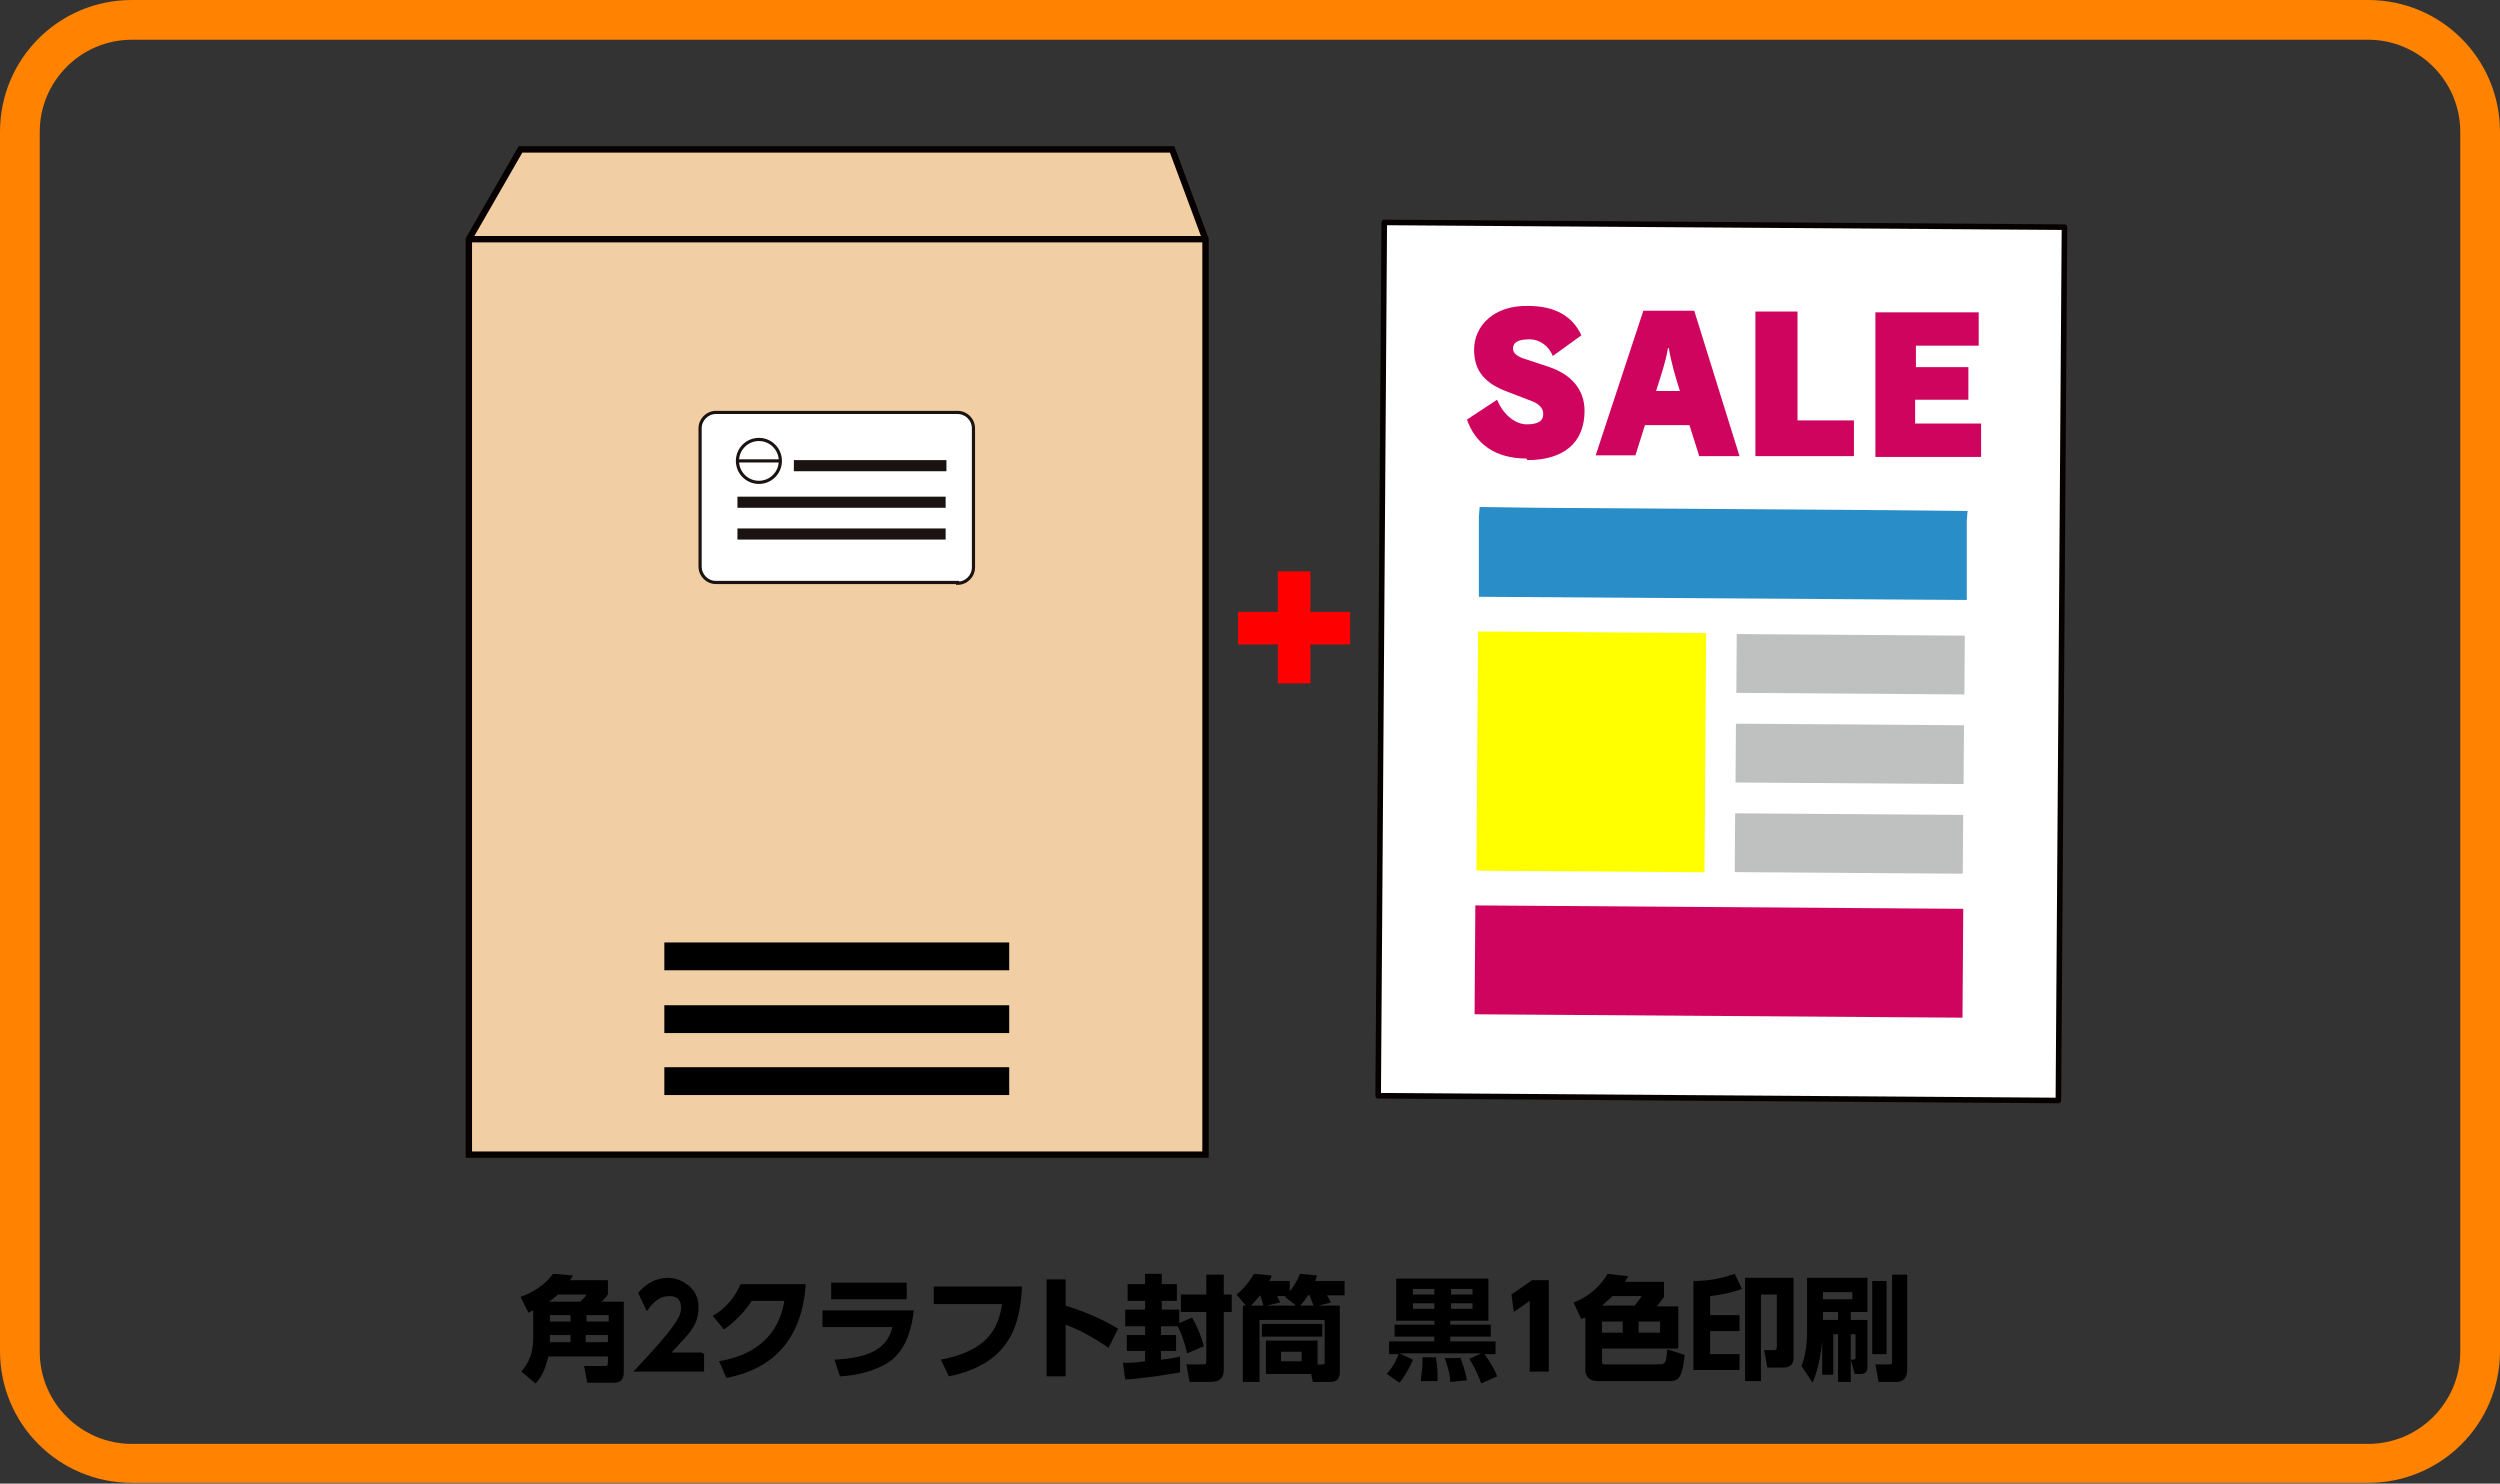
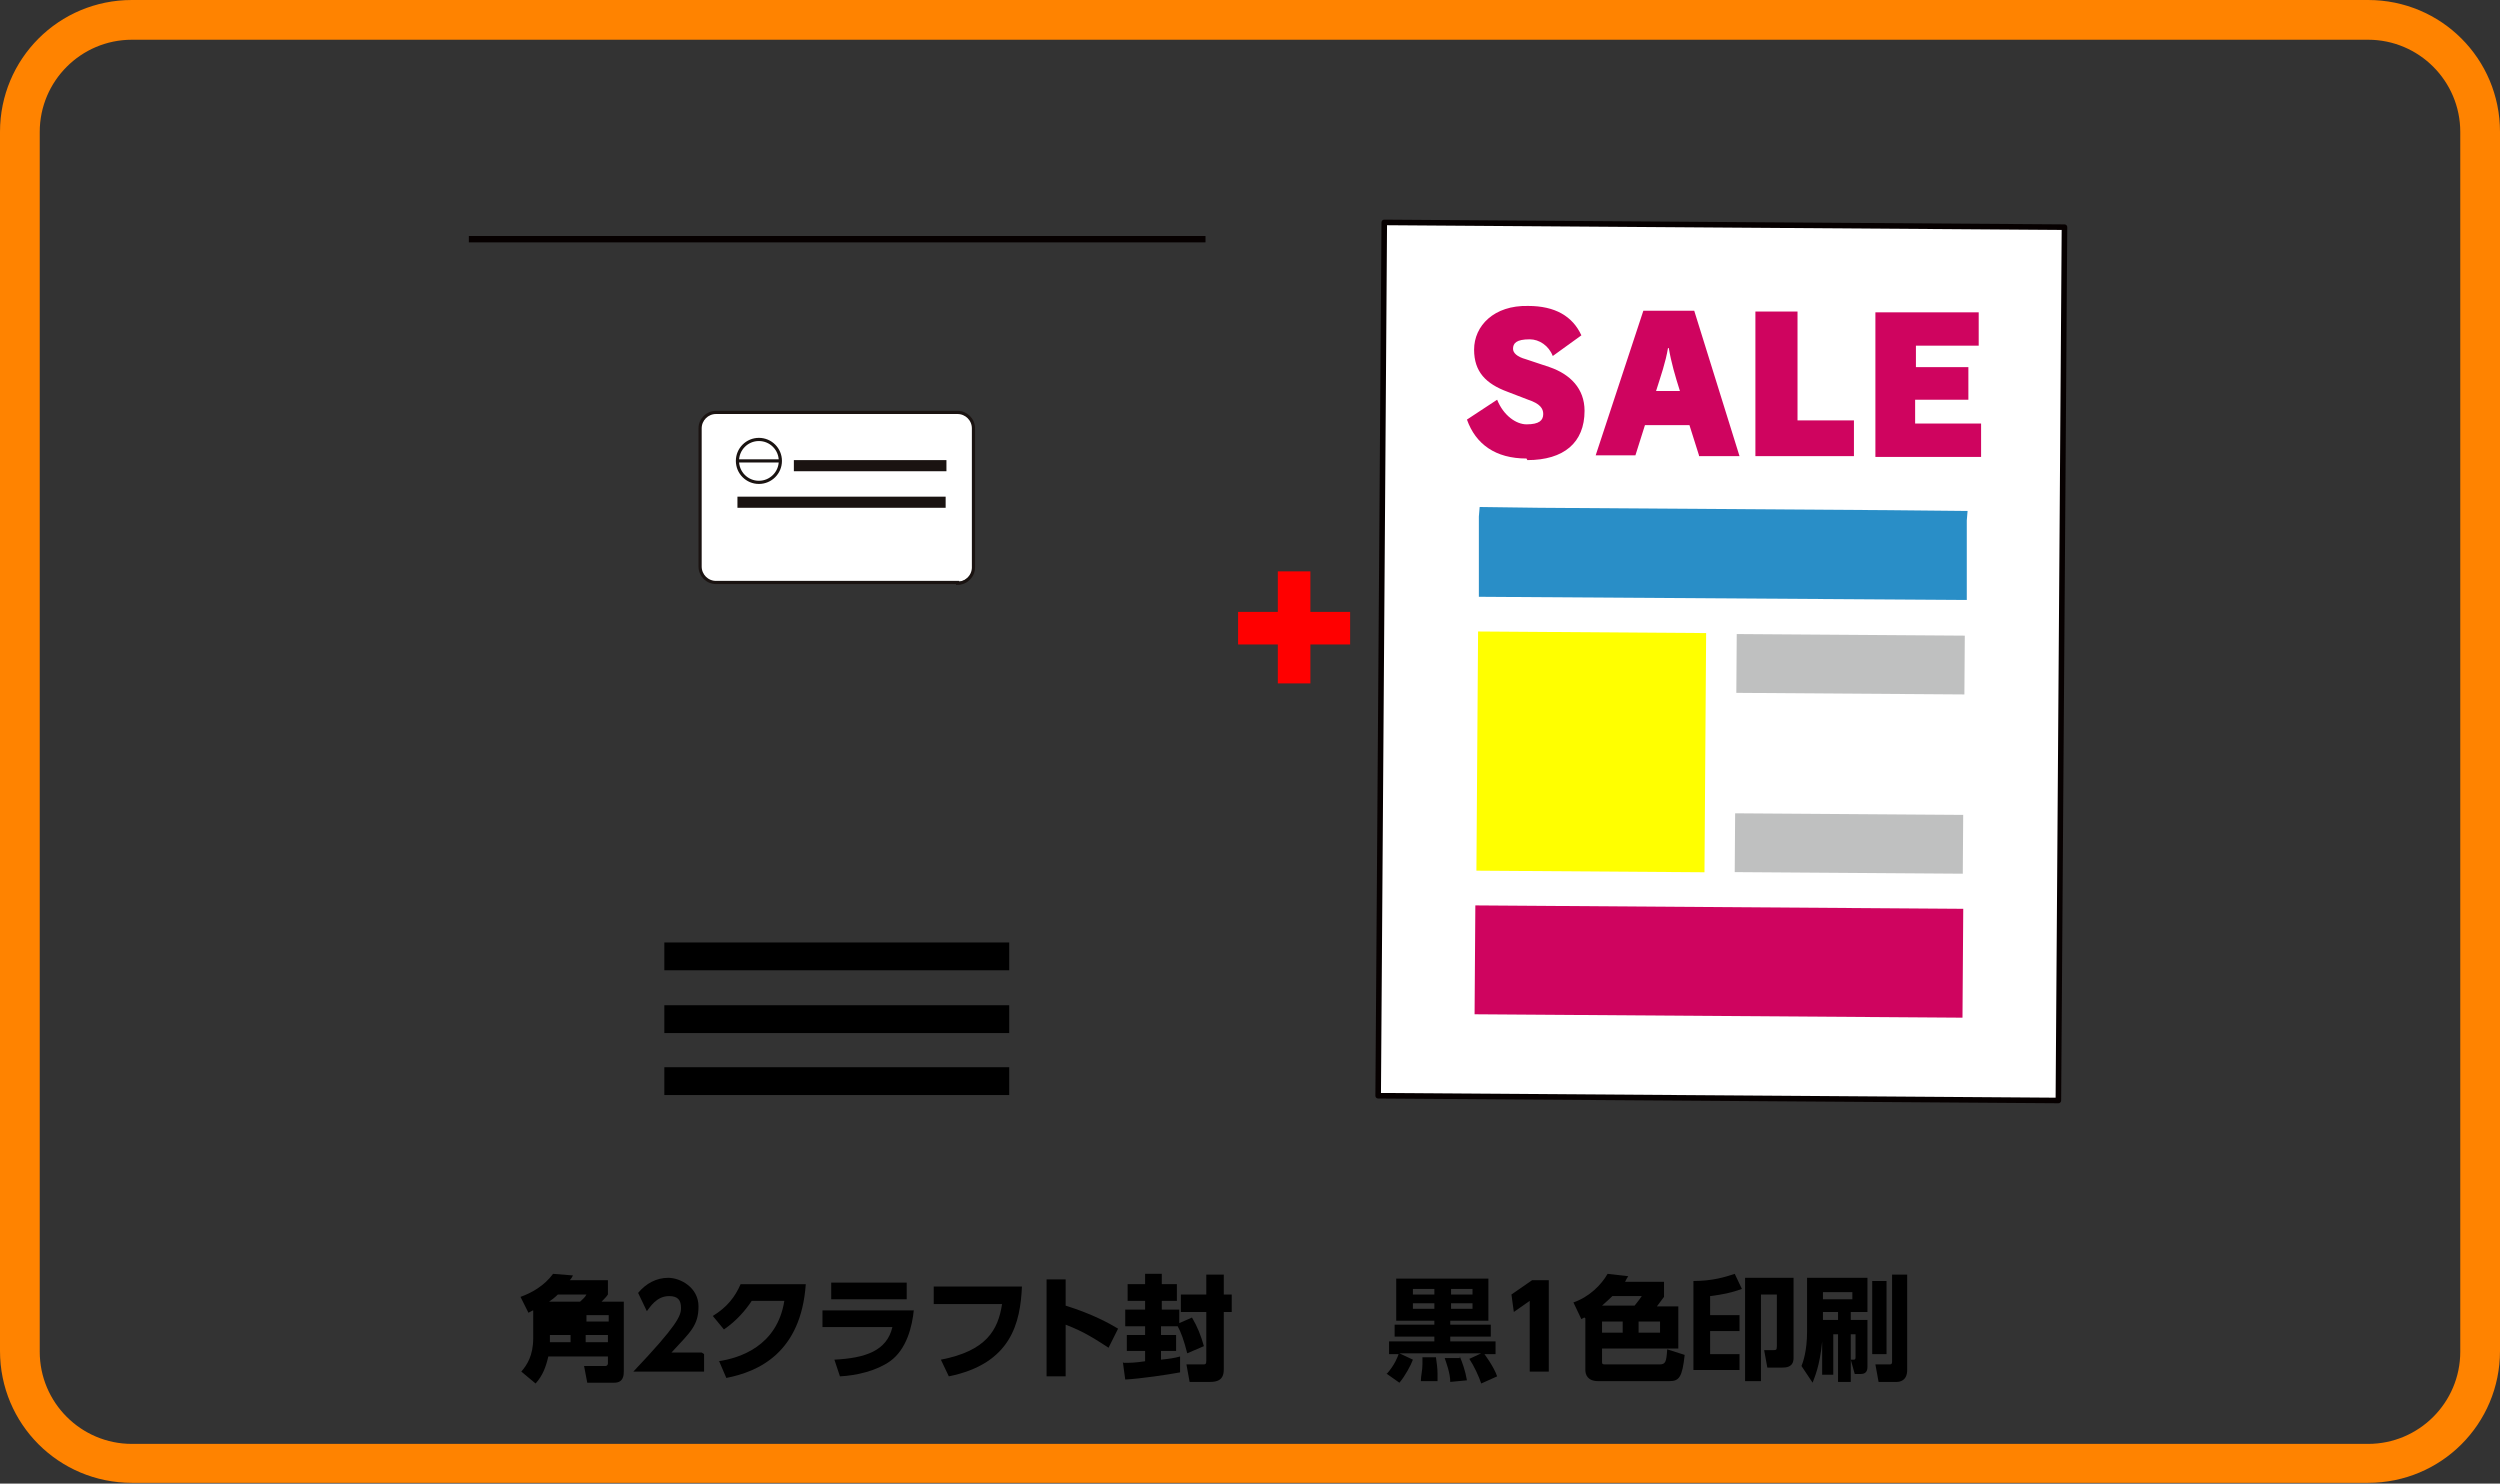
<svg xmlns="http://www.w3.org/2000/svg" id="_レイヤー_1" data-name="レイヤー_1" version="1.1" viewBox="0 0 314.6 186.7">
  <rect x="0" y="0" width="314.6" height="186.7" fill="#333333" stroke="none" />
  <defs>
    <style>
      .st0, .st1, .st2, .st3 {
        fill: none;
      }

      .st1 {
        stroke-miterlimit: 10;
        stroke-width: .4px;
      }

      .st1, .st2 {
        stroke: #1a1311;
      }

      .st2 {
        stroke-width: .4px;
      }

      .st2, .st4, .st3 {
        stroke-miterlimit: 10;
      }

      .st5 {
        fill: #cf045f;
      }

      .st6 {
        fill: #1a1311;
      }

      .st7 {
        fill: #bfc0c0;
      }

      .st8 {
        fill: #298ec7;
      }

      .st9, .st10 {
        fill: #fff;
      }

      .st11 {
        fill: #ff0;
      }

      .st12 {
        fill: #ff8300;
      }

      .st4 {
        fill: #f1cea3;
      }

      .st4, .st10, .st3 {
        stroke: #060000;
      }

      .st4, .st3 {
        stroke-width: .8px;
      }

      .st13 {
        fill: red;
      }

      .st10 {
        stroke-linejoin: round;
        stroke-width: .7px;
      }
    </style>
  </defs>
  <path class="st12" d="M298,0H16.6C7.4,0,0,7.4,0,16.6v153.4c0,9.2,7.4,16.6,16.6,16.6h281.4c9.2,0,16.6-7.4,16.6-16.6V16.6c0-9.2-7.4-16.6-16.6-16.6ZM309.6,170.1c0,6.4-5.2,11.6-11.6,11.6H16.6c-6.4,0-11.6-5.2-11.6-11.6V16.6c0-6.4,5.2-11.6,11.6-11.6h281.4c6.4,0,11.6,5.2,11.6,11.6v153.4Z" />
-   <polygon class="st4" points="151.7 145.3 59 145.3 59 30.1 65.5 18.8 147.5 18.8 151.7 30.1 151.7 145.3" />
  <line class="st3" x1="59" y1="30.1" x2="151.7" y2="30.1" />
  <path class="st9" d="M120.5,73.2h-30.4c-1.1,0-2-.9-2-2v-17.4c0-1.1.9-2,2-2h30.4c1.1,0,2,.9,2,2v17.4c0,1.1-.9,2-2,2" />
  <path class="st2" d="M120.5,73.3h-30.4c-1.1,0-2-.9-2-2v-17.4c0-1.1.9-2,2-2h30.4c1.1,0,2,.9,2,2v17.5c0,1.1-.9,2-2,2Z" />
  <path class="st9" d="M98.1,58c0,1.5-1.2,2.7-2.7,2.7s-2.7-1.2-2.7-2.7,1.2-2.7,2.7-2.7c1.5,0,2.7,1.2,2.7,2.7" />
  <circle class="st1" cx="95.5" cy="58" r="2.7" />
  <line class="st0" x1="92.8" y1="58" x2="98.1" y2="58" />
  <line class="st2" x1="92.8" y1="58" x2="98.1" y2="58" />
  <rect class="st6" x="92.8" y="62.5" width="26.2" height="1.4" />
  <rect class="st6" x="99.9" y="57.9" width="19.2" height="1.4" />
-   <rect class="st6" x="92.8" y="66.5" width="26.2" height="1.4" />
  <g>
    <rect class="st10" x="161.8" y="40.5" width="109.9" height="85.6" transform="translate(131.8 299.4) rotate(-89.6)" />
    <polygon class="st8" points="237.6 64.2 193.7 63.9 186.2 63.8 186.1 65 186.1 75.1 247.5 75.5 247.5 65.5 247.6 64.3 237.6 64.2" />
    <g>
      <path class="st5" d="M192.1,57.7c-3.9,0-6.4-1.8-7.5-4.9l3.8-2.5c.8,2,2.4,3.1,3.7,3.1,1.6,0,2.1-.5,2.1-1.3,0-.7-.4-1.3-1.9-1.8l-2.6-1c-2.7-1-4.2-2.5-4.2-5.3,0-3,2.5-5.6,6.8-5.5,3.4,0,5.6,1.3,6.7,3.7l-3.6,2.6c-.5-1.3-1.7-2.1-2.9-2.1-1.7,0-2.1.5-2.1,1.2,0,.5.5,1,1.6,1.3l3,1c2.6.9,4.4,2.7,4.4,5.5,0,4-2.6,6.2-7.2,6.2Z" />
      <path class="st5" d="M213.8,57.3l-1.2-3.8h-5.6s-1.2,3.8-1.2,3.8h-5s6-18.2,6-18.2h6.4s5.7,18.3,5.7,18.3h-5.1ZM210,43.8h-.1c-.3,1.8-.9,3.5-1.5,5.4h3c-.6-1.9-1.1-3.6-1.4-5.4Z" />
      <path class="st5" d="M220.9,57.4v-18.2c.1,0,5.3,0,5.3,0v13.7c-.1,0,7.1,0,7.1,0v4.5s-12.4,0-12.4,0Z" />
      <path class="st5" d="M236,57.5v-18.2c.1,0,13,0,13,0v4.2s-7.9,0-7.9,0v2.7s6.6,0,6.6,0v4.1s-6.7,0-6.7,0v3s8.3,0,8.3,0v4.2s-13.4,0-13.4,0Z" />
    </g>
    <rect class="st5" x="209.6" y="90.4" width="13.7" height="61.4" transform="translate(93.7 336.6) rotate(-89.6)" />
    <rect class="st11" x="185.3" y="80.3" width="30.1" height="28.7" transform="translate(104.2 294.3) rotate(-89.6)" />
    <rect class="st7" x="229.3" y="69.2" width="7.4" height="28.7" transform="translate(147.7 316) rotate(-89.6)" />
-     <rect class="st7" x="229.2" y="80.5" width="7.4" height="28.7" transform="translate(136.3 327.1) rotate(-89.6)" />
    <rect class="st7" x="229.2" y="91.8" width="7.4" height="28.7" transform="translate(124.9 338.3) rotate(-89.6)" />
  </g>
  <rect class="st13" x="155.8" y="77" width="14.1" height="4.1" />
  <rect class="st13" x="160.8" y="71.9" width="4.1" height="14.1" />
  <rect x="83.6" y="118.6" width="43.4" height="3.5" />
  <rect x="83.6" y="126.5" width="43.4" height="3.5" />
  <rect x="83.6" y="134.3" width="43.4" height="3.5" />
  <g>
-     <path d="M67.1,164.9c-.1,0-.2.1-.6.3l-1-2c1.4-.5,3-1.4,4.1-2.9l2.5.2c-.2.4-.3.5-.4.6h4.8v1.8c-.2.3-.4.5-.8.9h2.8v8.7c0,.5,0,1.5-1.2,1.5h-3.4l-.4-2.1h2.7c.2,0,.3-.2.3-.3v-.9h-7.5c-.3,1.3-.7,2.4-1.6,3.4l-1.8-1.5c.7-.8,1.5-2,1.5-4.2v-3.3h0ZM73,163.8c.3-.3.6-.5.8-.9h-3.6c-.4.4-.8.7-1.1.9h3.9ZM69.2,165.5v.8h2.6v-.8h-2.6ZM71.8,168h-2.6v.9h2.6v-.9ZM73.8,165.5v.8h2.8v-.8h-2.8ZM76.5,168h-2.8v.9h2.8v-.9Z" />
+     <path d="M67.1,164.9c-.1,0-.2.1-.6.3l-1-2c1.4-.5,3-1.4,4.1-2.9l2.5.2c-.2.4-.3.5-.4.6h4.8v1.8c-.2.3-.4.5-.8.9h2.8v8.7c0,.5,0,1.5-1.2,1.5h-3.4l-.4-2.1h2.7c.2,0,.3-.2.3-.3v-.9h-7.5c-.3,1.3-.7,2.4-1.6,3.4l-1.8-1.5c.7-.8,1.5-2,1.5-4.2v-3.3h0ZM73,163.8c.3-.3.6-.5.8-.9h-3.6c-.4.4-.8.7-1.1.9h3.9ZM69.2,165.5v.8v-.8h-2.6ZM71.8,168h-2.6v.9h2.6v-.9ZM73.8,165.5v.8h2.8v-.8h-2.8ZM76.5,168h-2.8v.9h2.8v-.9Z" />
    <path d="M88.6,170.4v2.2h-8.9c5.5-5.8,6-7,6-8s-.4-1.5-1.5-1.5c-1.6,0-2.4,1.4-2.8,1.9l-1.1-2.3c1-1.2,2.3-1.9,3.8-1.9s3.8,1.2,3.8,3.6-1,3.2-3.4,5.8h3.8Z" />
    <path d="M90.4,171.3c2.7-.4,7.4-1.9,8.3-7.6h-4.1c-.8,1.2-1.9,2.5-3.5,3.6l-1.4-1.7c1.8-1.1,2.8-2.4,3.5-4h8.2c-.6,8.6-5.9,11-10,11.8l-.9-2.1Z" />
    <path d="M115,164.8c-.2,2.1-.9,5-3,6.5-1.7,1.2-4.2,1.8-6.3,1.9l-.7-2.1c3.9-.2,6.6-1.1,7.3-4.1h-8.8v-2.1h11.5ZM114.1,161.4v2.1h-9.5v-2.1h9.5Z" />
    <path d="M128.6,161.9c-.2,4.5-1.3,9.7-9.2,11.3l-1-2.1c5.7-1.1,7.2-3.7,7.7-7h-8.6v-2.2h11.2Z" />
    <path d="M139.5,169.6c-1.4-.9-3-2-5.4-2.9v6.5h-2.4v-12.2h2.4v3.3c3.5,1.1,5.6,2.3,6.6,2.9l-1.2,2.4Z" />
    <path d="M141.4,171.5c.7,0,1.4,0,2.7-.2v-1.3h-2.3v-2h2.3v-1.1h-2.5v-2.1h2.5v-1.1h-2.2v-2.1h2.2v-1.3h2.1v1.3h1.9v2.1h-1.9v1.1h2.2v1.7l1.6-.7c.7,1.2,1.1,2.2,1.5,3.6l-2.1.9c-.4-1.6-.8-2.7-1.2-3.4h-2.1v1.1h1.9v2h-1.9v1.1c1-.1,1.7-.2,2.4-.4v2c-1.6.3-5,.8-6.9.9l-.3-2.2ZM151.8,160.4h2.2v2.5h1v2.2h-1v7.2c0,.8-.2,1.6-1.7,1.6h-2.6l-.4-2.2h2c.4,0,.5,0,.5-.5v-6.1h-3.2v-2.2h3.2v-2.5Z" />
-     <path d="M168.6,164.3v8.3c0,.4,0,1.3-1.2,1.3h-2.2l-.2-1h-5.7v-4.2h6.5v3h.6c.2,0,.3,0,.3-.3v-5.3h-8.2v7.8h-2.1v-9.6h.4l-1.2-1.4c.8-.6,1.7-1.7,2.2-2.6l2.2.2c0,.3-.1.4-.3.7h2.6v1.3c.4-.5.9-1.2,1.3-2.2l2.1.2c0,.2-.1.4-.2.7h3.7v1.8h-2.2c.3.5.3.6.5.9l-1.6.4h2.7ZM159,164.3c-.1-.4-.3-.9-.4-1.3h0c-.6.7-1,1.1-1.2,1.3h1.7ZM158.8,166.6h7.6v1.6h-7.6v-1.6ZM163.1,164.3l-1.4-1.1c0,0,.1,0,.1-.1h-1.1c0,0,.3.6.4.8l-1.7.4h3.6ZM161.2,171.3h2.6v-1.2h-2.6v1.2ZM165.3,164.3c-.2-.5-.3-.8-.5-1.3h-.2c-.5.8-.8,1.1-1,1.3h1.7Z" />
    <path d="M174.5,172.9c1-1.1,1.4-2.2,1.5-2.5h-1.2v-1.6h5.7v-.6h-5v-1.5h5v-.5h-4.8v-5.3h11.6v5.3h-4.8v.5h5.1v1.5h-5.1v.6h5.7v1.6h-1.4c0,0,1.2,1.6,1.6,2.8l-2,.9c-.3-.9-.9-2.2-1.5-3.1l1.5-.7h-10.3l1.7.8c-.2.6-1,2.1-1.7,2.9l-1.7-1.2ZM177.8,162.2v.7h2.7v-.7h-2.7ZM177.8,164v.7h2.7v-.7h-2.7ZM180.7,170.8c.1.7.2,1.4.2,2.1s0,.6,0,.9h-2.1c0-.7.2-1.3.2-2.1s0-.6,0-.9h1.8ZM183.7,170.7c.3.7.7,1.8.9,3l-2.1.2c0-1.1-.5-2.4-.7-3h1.9ZM182.6,162.2v.7h2.7v-.7h-2.7ZM182.6,164v.7h2.7v-.7h-2.7Z" />
    <path d="M192.8,161.1h2.1v11.5h-2.4v-8.9l-2,1.4-.3-2.2,2.6-1.8Z" />
    <path d="M199.4,165.8c-.1,0-.2.1-.4.2l-1-2.1c2-.7,3.5-2.2,4.3-3.6l2.6.3c-.2.3-.2.3-.4.7h4.9v1.9c-.3.4-.6.8-.9,1.2h2.7v5.3h-9.6v1.6c0,.3,0,.4.4.4h6.8c.8,0,.9-.3,1-1.9l2.2.7c-.3,2.8-.7,3.3-1.9,3.3h-9c-1.3,0-1.6-.8-1.6-1.4v-6.5h0ZM201.6,166.3v1.4h2.6v-1.4h-2.6ZM205.7,164.3c.3-.4.5-.6.9-1.2h-3.7c-.6.6-1.1,1-1.3,1.2h4ZM206.2,166.3v1.4h2.7v-1.4h-2.7Z" />
    <path d="M213.1,161.2c2.4,0,4-.5,5.2-.9l.9,1.9c-1.4.5-2.4.7-4,.9v2.4h3.7v2h-3.7v2.9h3.7v2h-5.8v-11.2h0ZM225.7,170.9c0,1.2-1,1.2-1.5,1.2h-1.8l-.4-2.2h1.1c.4,0,.5,0,.5-.5v-6.5h-2v10.9h-2v-13h6.1v10h0Z" />
    <path d="M232.9,171.2v2.7h-1.6v-6h-.6v5.1h-1.4v-4.2c-.3,3.2-1,4.6-1.2,5.2l-1.4-2.1c.2-.5.7-1.9.7-4.3v-6.8h7.6v4.3h-2.1v1h2.1v5.9c0,.2,0,.9-.8.9h-.8l-.5-1.8ZM229.4,162.6v.9h3.7v-.9h-3.7ZM231.3,166.1v-1h-1.9v1h1.9ZM233.2,171.1c.2,0,.3,0,.3-.3v-2.9h-.6v3.2h.3ZM235.6,161.2h1.8v9.2h-1.8v-9.2ZM238,160.4h2v12c0,1.4-1,1.5-1.3,1.5h-2.3l-.4-2.2h1.8c.3,0,.3-.2.3-.4v-10.9h0Z" />
  </g>
</svg>